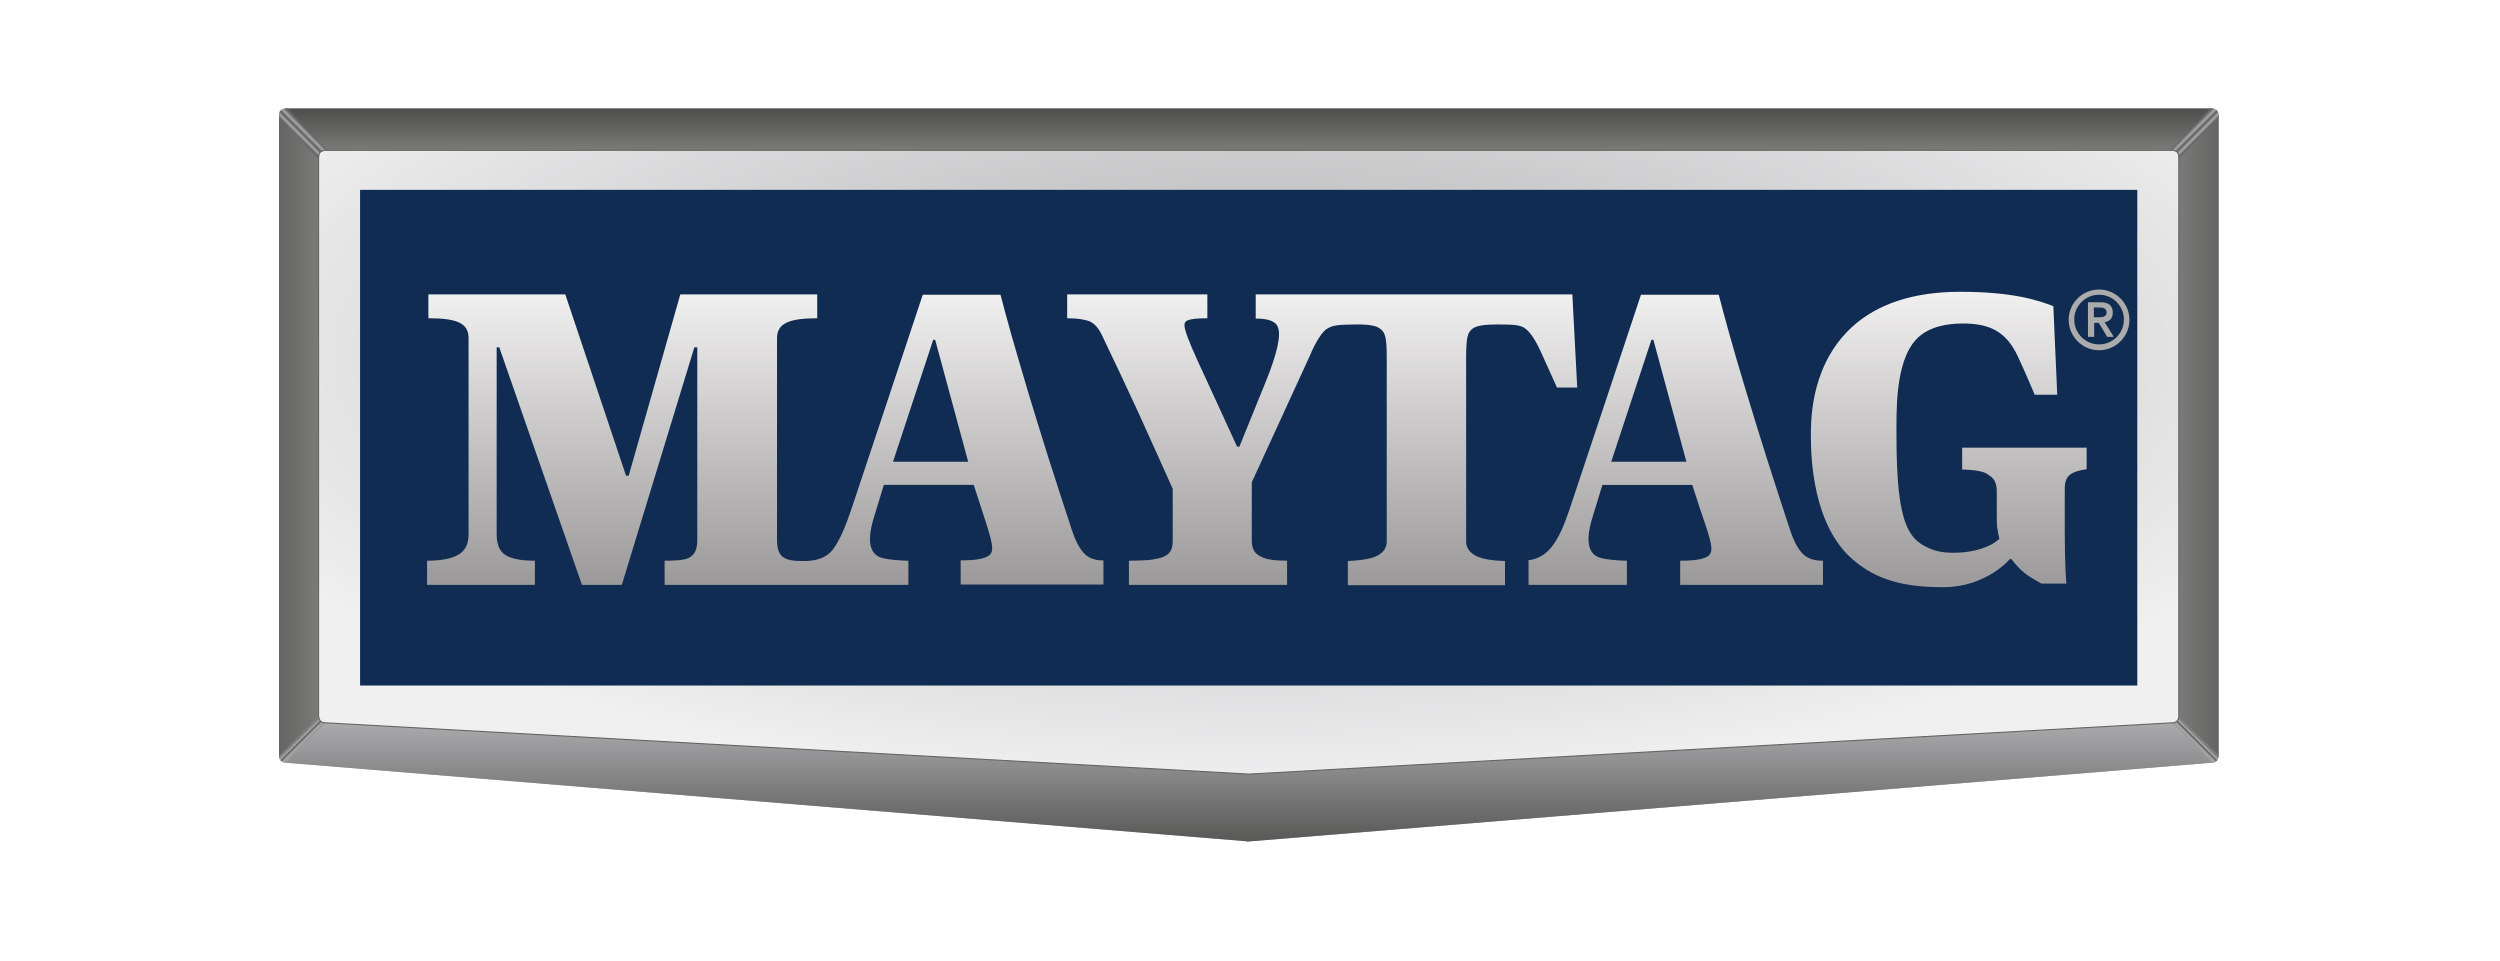
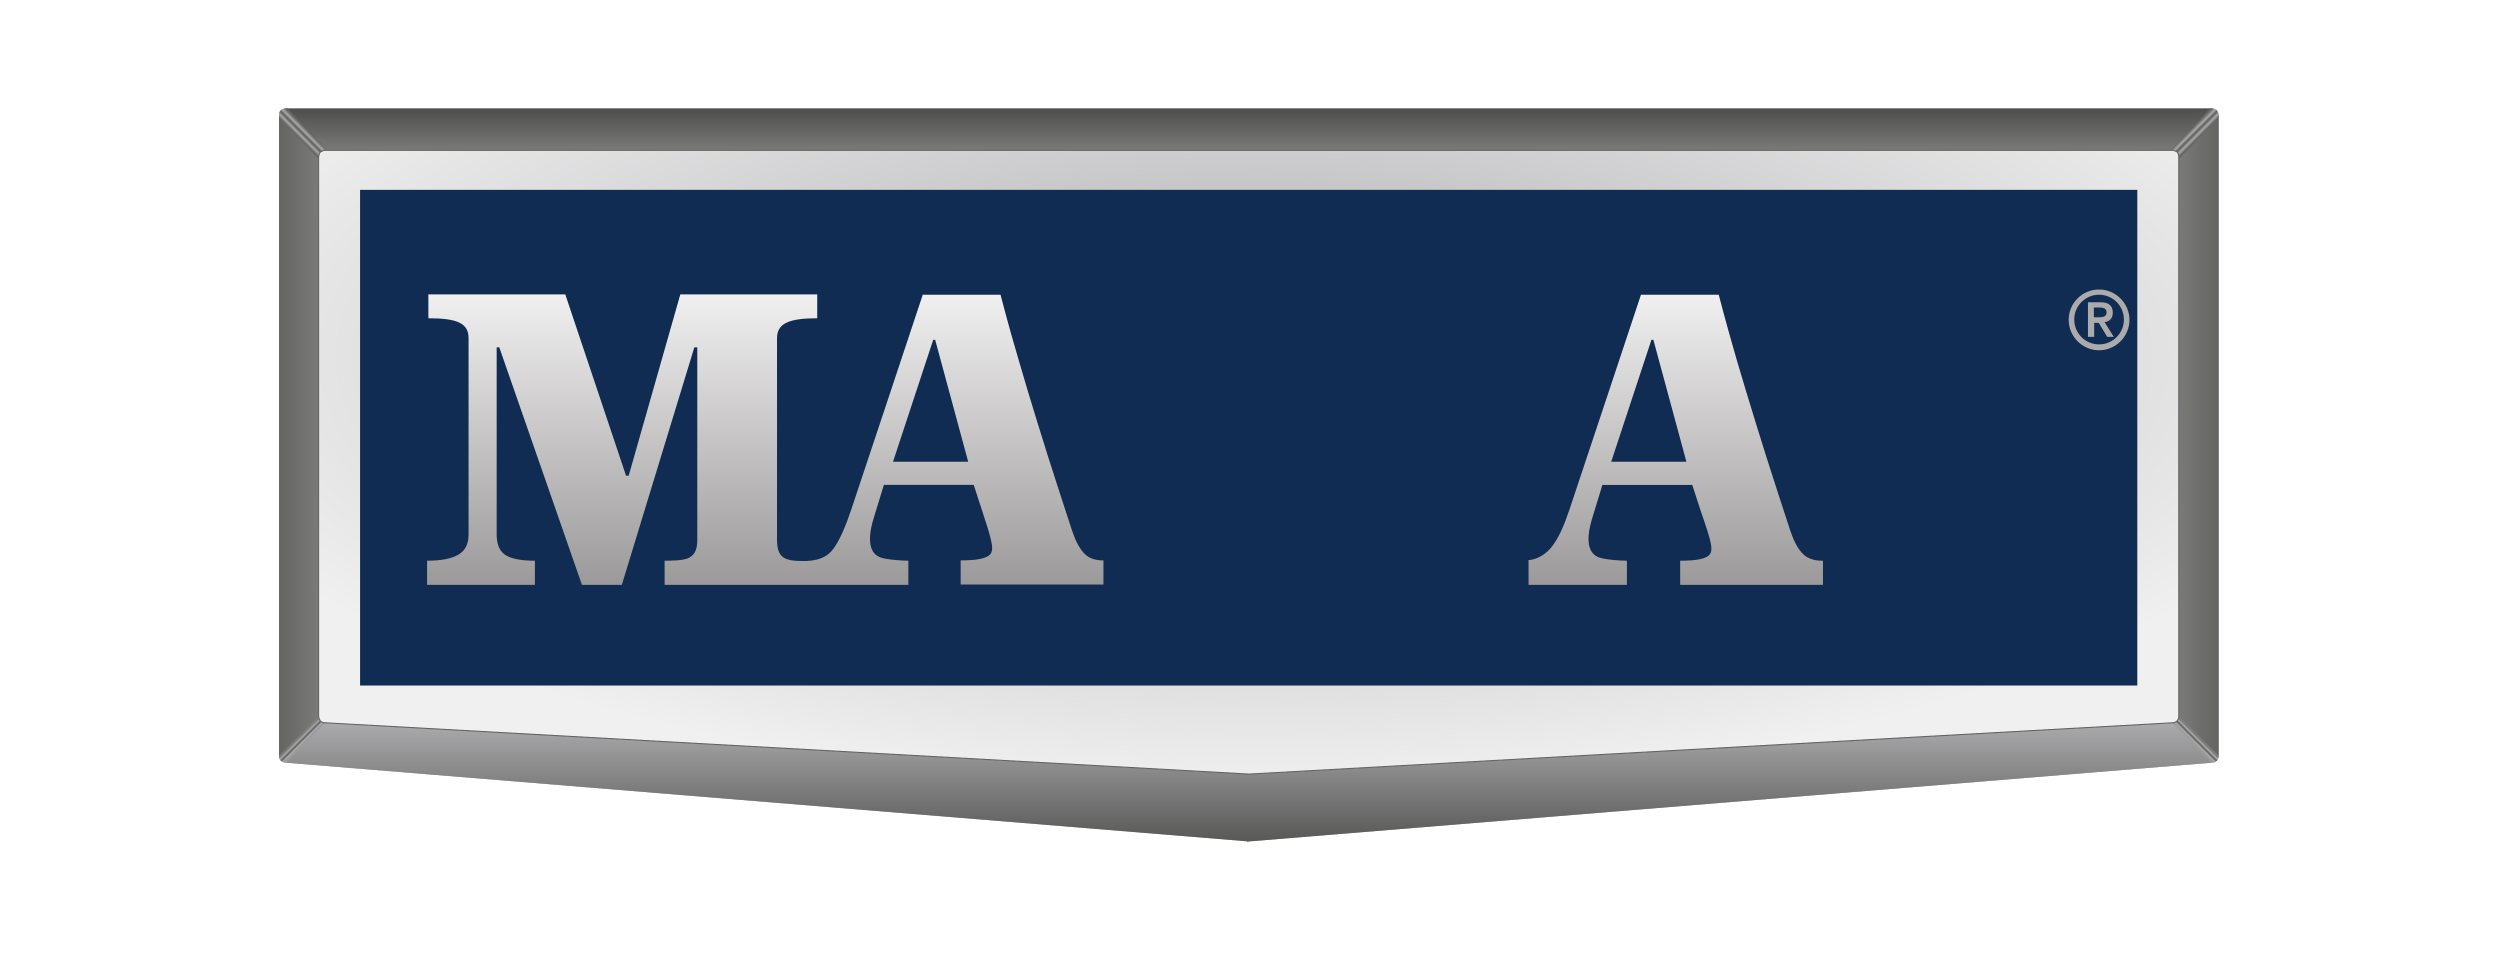
<svg xmlns="http://www.w3.org/2000/svg" id="Layer_1" x="0px" y="0px" viewBox="0 0 765.1 294" xml:space="preserve">
  <g id="Frame">
    <polygon fill="#ABABAD" points="677,33.2 677.3,33.2 677.6,33.3 677.8,33.4 678,33.5 678.3,33.6 678.4,33.8 678.6,34 678.7,34.2   678.8,34.4 678.9,34.6 679,34.9 679,35.2 679,231.4 679,231.7 678.9,231.9 678.8,232.2 678.7,232.4 678.6,232.6 678.5,232.8   678.3,232.9 678.1,233.1 677.9,233.2 677.7,233.3 677.5,233.3 677.2,233.4 382.3,257.5 382,257.5 87.1,233.4 86.9,233.3   86.6,233.3 86.4,233.2 86.2,233.1 86,232.9 85.9,232.8 85.7,232.6 85.6,232.4 85.5,232.2 85.4,231.9 85.4,231.7 85.4,231.4   85.4,35.2 85.4,34.9 85.4,34.6 85.5,34.4 85.6,34.2 85.7,34 85.9,33.8 86.1,33.6 86.3,33.5 86.5,33.4 86.8,33.3 87,33.2 87.3,33.2   676.7,33.2  " />
    <g>
      <g>
        <linearGradient id="SVGID_1_" gradientUnits="userSpaceOnUse" x1="382.203" y1="46.012" x2="382.203" y2="33.221">
          <stop offset="0" style="stop-color:#7A7A78" />
          <stop offset="1" style="stop-color:#4E4E4D" />
        </linearGradient>
        <polygon fill="url(#SVGID_1_)" points="99.5,46 664.9,46 664.9,46 677,33.2 677,33.2 676.7,33.2 87.4,33.2 99.5,46    " />
      </g>
      <defs>
        <filter id="Adobe_OpacityMaskFilter" filterUnits="userSpaceOnUse" x="87.4" y="33.2" width="589.7" height="12.8">												</filter>
      </defs>
      <mask maskUnits="userSpaceOnUse" x="87.4" y="33.2" width="589.7" height="12.8" id="SVGID_2_">
        <g filter="url(#Adobe_OpacityMaskFilter)">
          <image width="9895" height="280" transform="matrix(6.000000e-02 0 0 6.000000e-02 85.377 31.221)">				</image>
        </g>
      </mask>
      <g opacity="0.5" mask="url(#SVGID_2_)">
        <polygon fill="#7A7A78" points="99.5,46 664.9,46 664.9,46 677,33.2 677,33.2 676.7,33.2 87.4,33.2 99.5,46    " />
      </g>
    </g>
    <g>
      <g>
        <linearGradient id="SVGID_3_" gradientUnits="userSpaceOnUse" x1="85.36" y1="133.339" x2="97.548" y2="133.339">
          <stop offset="0" style="stop-color:#646463" />
          <stop offset="1" style="stop-color:#7A7A78" />
        </linearGradient>
        <polygon fill="url(#SVGID_3_)" points="97.5,219.3 97.5,48 85.4,35.2 85.4,35.2 85.4,231.4 85.4,231.5 97.5,219.4    " />
      </g>
      <defs>
        <filter id="Adobe_OpacityMaskFilter_1_" filterUnits="userSpaceOnUse" x="85.4" y="35.2" width="12.2" height="196.3">												</filter>
      </defs>
      <mask maskUnits="userSpaceOnUse" x="85.4" y="35.2" width="12.2" height="196.3" id="SVGID_4_">
        <g filter="url(#Adobe_OpacityMaskFilter_1_)">
          <image width="270" height="3339" transform="matrix(6.000000e-02 0 0 6.000000e-02 83.36 33.188)">				</image>
        </g>
      </mask>
      <g opacity="0.5" mask="url(#SVGID_4_)">
        <polygon fill="#7A7A78" points="97.5,219.3 97.5,48 85.4,35.2 85.4,35.2 85.4,231.4 85.4,231.5 97.5,219.4    " />
      </g>
    </g>
    <g>
      <g>
        <linearGradient id="SVGID_5_" gradientUnits="userSpaceOnUse" x1="666.791" y1="133.344" x2="678.975" y2="133.344">
          <stop offset="0" style="stop-color:#7A7A78" />
          <stop offset="1" style="stop-color:#646463" />
        </linearGradient>
        <polygon fill="url(#SVGID_5_)" points="679,231.4 679,35.3 666.8,48 666.8,219.3 666.8,219.3 666.8,219.3 679,231.4    " />
      </g>
      <defs>
        <filter id="Adobe_OpacityMaskFilter_2_" filterUnits="userSpaceOnUse" x="666.8" y="35.3" width="12.2" height="196.2">												</filter>
      </defs>
      <mask maskUnits="userSpaceOnUse" x="666.8" y="35.3" width="12.2" height="196.2" id="SVGID_6_">
        <g filter="url(#Adobe_OpacityMaskFilter_2_)">
          <image width="270" height="3336" transform="matrix(6.000000e-02 0 0 6.000000e-02 664.791 33.265)">				</image>
        </g>
      </mask>
      <g opacity="0.5" mask="url(#SVGID_6_)">
        <polygon fill="#7A7A78" points="679,231.4 679,35.3 666.8,48 666.8,219.3 666.8,219.3 666.8,219.3 679,231.4    " />
      </g>
    </g>
    <g>
      <g>
        <linearGradient id="SVGID_7_" gradientUnits="userSpaceOnUse" x1="382.201" y1="257.479" x2="382.201" y2="221.194">
          <stop offset="0" style="stop-color:#585857" />
          <stop offset="1" style="stop-color:#ABABAD" />
        </linearGradient>
        <polygon fill="url(#SVGID_7_)" points="382.3,236.9 382.1,236.9 99.6,221.2 87.4,233.4 382,257.5 382.3,257.5 677,233.4     664.8,221.2    " />
      </g>
      <defs>
        <filter id="Adobe_OpacityMaskFilter_3_" filterUnits="userSpaceOnUse" x="87.4" y="221.2" width="589.5" height="36.3">												</filter>
      </defs>
      <mask maskUnits="userSpaceOnUse" x="87.4" y="221.2" width="589.5" height="36.3" id="SVGID_8_">
        <g filter="url(#Adobe_OpacityMaskFilter_3_)">
          <image width="9893" height="672" transform="matrix(6.000000e-02 0 0 6.000000e-02 85.435 219.194)">				</image>
        </g>
      </mask>
      <g opacity="0.5" mask="url(#SVGID_8_)">
        <polygon fill="#7A7A78" points="382.3,236.9 382.1,236.9 99.6,221.2 87.4,233.4 382,257.5 382.3,257.5 677,233.4 664.8,221.2        " />
      </g>
    </g>
    <g>
      <g>
        <linearGradient id="SVGID_9_" gradientUnits="userSpaceOnUse" x1="91.788" y1="42.983" x2="94.8" y2="39.971">
          <stop offset="0.102" style="stop-color:#646463" />
          <stop offset="0.312" style="stop-color:#ABABAD" />
          <stop offset="0.366" style="stop-color:#8D8D8D" />
          <stop offset="0.448" style="stop-color:#6E6E6D" />
          <stop offset="0.495" style="stop-color:#646463" />
          <stop offset="0.539" style="stop-color:#6F6F6E" />
          <stop offset="0.617" style="stop-color:#8E8E8E" />
          <stop offset="0.667" style="stop-color:#ABABAD" />
          <stop offset="0.892" style="stop-color:#646463" />
        </linearGradient>
        <polygon fill="url(#SVGID_9_)" points="99.3,50.5 99.4,50.1 99.4,49.8 99.5,49.4 99.7,49.1 99.8,48.9 100.1,48.6 100.3,48.4     100.6,48.2 100.9,48.1 101.2,48 101.6,47.9 101.9,47.9 88.1,33.2 87.3,33.2 87,33.2 86.8,33.3 86.5,33.4 86.3,33.5 86.1,33.6     85.9,33.8 85.7,34 85.6,34.2 85.5,34.4 85.4,34.6 85.4,34.9 85.4,35.2 85.4,35.9 99.3,50.5    " />
      </g>
      <defs>
        <filter id="Adobe_OpacityMaskFilter_4_" filterUnits="userSpaceOnUse" x="85.4" y="33.2" width="16.6" height="17.3">												</filter>
      </defs>
      <mask maskUnits="userSpaceOnUse" x="85.4" y="33.2" width="16.6" height="17.3" id="SVGID_10_">
        <g filter="url(#Adobe_OpacityMaskFilter_4_)">
          <image width="343" height="356" transform="matrix(6.000000e-02 0 0 6.000000e-02 83.36 31.221)">				</image>
        </g>
      </mask>
      <g opacity="0.5" mask="url(#SVGID_10_)">
        <polygon fill="#7A7A78" points="99.3,50.5 99.4,50.1 99.4,49.8 99.5,49.4 99.7,49.1 99.8,48.9 100.1,48.6 100.3,48.4 100.6,48.2     100.9,48.1 101.2,48 101.6,47.9 101.9,47.9 88.1,33.2 87.3,33.2 87,33.2 86.8,33.3 86.5,33.4 86.3,33.5 86.1,33.6 85.9,33.8     85.7,34 85.6,34.2 85.5,34.4 85.4,34.6 85.4,34.9 85.4,35.2 85.4,35.9 99.3,50.5    " />
      </g>
    </g>
    <line fill="none" stroke="#4B59A7" stroke-width="0.465" stroke-miterlimit="2" x1="382" y1="257.5" x2="381.8" y2="257.5" />
    <g>
      <g>
        <linearGradient id="SVGID_11_" gradientUnits="userSpaceOnUse" x1="-780.431" y1="42.983" x2="-777.419" y2="39.971" gradientTransform="matrix(-1 0 0 1 -107.883 0)">
          <stop offset="0.102" style="stop-color:#646463" />
          <stop offset="0.312" style="stop-color:#ABABAD" />
          <stop offset="0.366" style="stop-color:#8D8D8D" />
          <stop offset="0.448" style="stop-color:#6E6E6D" />
          <stop offset="0.495" style="stop-color:#646463" />
          <stop offset="0.539" style="stop-color:#6F6F6E" />
          <stop offset="0.617" style="stop-color:#8E8E8E" />
          <stop offset="0.667" style="stop-color:#ABABAD" />
          <stop offset="0.892" style="stop-color:#646463" />
        </linearGradient>
        <polygon fill="url(#SVGID_11_)" points="665,50.5 665,50.1 664.9,49.8 664.8,49.4 664.7,49.1 664.5,48.9 664.3,48.6 664,48.4     663.8,48.2 663.5,48.1 663.1,48 662.8,47.9 662.4,47.9 676.3,33.2 677,33.2 677.3,33.2 677.6,33.3 677.8,33.4 678,33.5     678.3,33.6 678.4,33.8 678.6,34 678.7,34.2 678.8,34.4 678.9,34.6 679,34.9 679,35.2 679,35.9 665,50.5    " />
      </g>
      <defs>
        <filter id="Adobe_OpacityMaskFilter_5_" filterUnits="userSpaceOnUse" x="662.4" y="33.2" width="16.6" height="17.3">												</filter>
      </defs>
      <mask maskUnits="userSpaceOnUse" x="662.4" y="33.2" width="16.6" height="17.3" id="SVGID_12_">
        <g filter="url(#Adobe_OpacityMaskFilter_5_)">
          <image width="343" height="356" transform="matrix(6.000000e-02 0 0 6.000000e-02 660.396 31.221)">				</image>
        </g>
      </mask>
      <g opacity="0.5" mask="url(#SVGID_12_)">
-         <polygon fill="#7A7A78" points="665,50.5 665,50.1 664.9,49.8 664.8,49.4 664.7,49.1 664.5,48.9 664.3,48.6 664,48.4 663.8,48.2     663.5,48.1 663.1,48 662.8,47.9 662.4,47.9 676.3,33.2 677,33.2 677.3,33.2 677.6,33.3 677.8,33.4 678,33.5 678.3,33.6     678.4,33.8 678.6,34 678.7,34.2 678.8,34.4 678.9,34.6 679,34.9 679,35.2 679,35.9 665,50.5    " />
-       </g>
+         </g>
    </g>
    <g>
      <g>
        <linearGradient id="SVGID_13_" gradientUnits="userSpaceOnUse" x1="671.097" y1="227.529" x2="673.088" y2="225.538">
          <stop offset="0.102" style="stop-color:#9B9999" />
          <stop offset="0.312" style="stop-color:#ABABAD" />
          <stop offset="0.366" style="stop-color:#8D8D8D" />
          <stop offset="0.448" style="stop-color:#6E6E6D" />
          <stop offset="0.495" style="stop-color:#646463" />
          <stop offset="0.539" style="stop-color:#6F6F6E" />
          <stop offset="0.617" style="stop-color:#8E8E8E" />
          <stop offset="0.667" style="stop-color:#ABABAD" />
          <stop offset="0.892" style="stop-color:#7A7A78" />
        </linearGradient>
        <polygon fill="url(#SVGID_13_)" points="677.5,233.3 677.7,233.3 677.9,233.2 678.1,233.1 678.3,232.9 678.5,232.8 678.6,232.6     678.7,232.4 678.8,232.2 678.9,231.9 679,231.7 679,231.4 666.8,219.3 666.8,219.5 666.7,219.8 666.7,220 666.6,220.2     666.4,220.4 666.3,220.6 666.1,220.8 665.9,220.9 665.7,221 665.5,221.1 665.2,221.2 665,221.2 664.8,221.2 677,233.4     677.2,233.4    " />
      </g>
      <defs>
        <filter id="Adobe_OpacityMaskFilter_6_" filterUnits="userSpaceOnUse" x="664.8" y="219.3" width="14.2" height="14.1">												</filter>
      </defs>
      <mask maskUnits="userSpaceOnUse" x="664.8" y="219.3" width="14.2" height="14.1" id="SVGID_14_">
        <g filter="url(#Adobe_OpacityMaskFilter_6_)">
          <image width="303" height="302" transform="matrix(6.000000e-02 0 0 6.000000e-02 662.805 217.308)">				</image>
        </g>
      </mask>
      <g opacity="0.5" mask="url(#SVGID_14_)">
        <polygon fill="#7A7A78" points="677.5,233.3 677.7,233.3 677.9,233.2 678.1,233.1 678.3,232.9 678.5,232.8 678.6,232.6     678.7,232.4 678.8,232.2 678.9,231.9 679,231.7 679,231.4 666.8,219.3 666.8,219.5 666.7,219.8 666.7,220 666.6,220.2     666.4,220.4 666.3,220.6 666.1,220.8 665.9,220.9 665.7,221 665.5,221.1 665.2,221.2 665,221.2 664.8,221.2 677,233.4     677.2,233.4    " />
      </g>
    </g>
    <g>
      <g>
        <linearGradient id="SVGID_15_" gradientUnits="userSpaceOnUse" x1="-734.67" y1="227.529" x2="-732.679" y2="225.538" gradientTransform="matrix(-1 0 0 1 -641.365 0)">
          <stop offset="0.102" style="stop-color:#9B9999" />
          <stop offset="0.312" style="stop-color:#ABABAD" />
          <stop offset="0.366" style="stop-color:#8D8D8D" />
          <stop offset="0.448" style="stop-color:#6E6E6D" />
          <stop offset="0.495" style="stop-color:#646463" />
          <stop offset="0.539" style="stop-color:#6F6F6E" />
          <stop offset="0.617" style="stop-color:#8E8E8E" />
          <stop offset="0.667" style="stop-color:#ABABAD" />
          <stop offset="0.892" style="stop-color:#7A7A78" />
        </linearGradient>
        <polygon fill="url(#SVGID_15_)" points="86.9,233.3 86.7,233.3 86.5,233.2 86.3,233.1 86.1,232.9 85.9,232.8 85.8,232.6     85.7,232.4 85.6,232.2 85.5,231.9 85.4,231.7 85.4,231.4 97.6,219.3 97.6,219.5 97.7,219.8 97.7,220 97.8,220.2 98,220.4     98.1,220.6 98.3,220.8 98.5,220.9 98.7,221 98.9,221.1 99.2,221.2 99.4,221.2 99.6,221.2 87.4,233.4 87.2,233.4    " />
      </g>
      <defs>
        <filter id="Adobe_OpacityMaskFilter_7_" filterUnits="userSpaceOnUse" x="85.4" y="219.3" width="14.2" height="14.1">												</filter>
      </defs>
      <mask maskUnits="userSpaceOnUse" x="85.4" y="219.3" width="14.2" height="14.1" id="SVGID_16_">
        <g filter="url(#Adobe_OpacityMaskFilter_7_)">
          <image width="303" height="302" transform="matrix(6.000000e-02 0 0 6.000000e-02 83.429 217.308)">				</image>
        </g>
      </mask>
      <g opacity="0.5" mask="url(#SVGID_16_)">
-         <polygon fill="#7A7A78" points="86.9,233.3 86.7,233.3 86.5,233.2 86.3,233.1 86.1,232.9 85.9,232.8 85.8,232.6 85.7,232.4     85.6,232.2 85.5,231.9 85.4,231.7 85.4,231.4 97.6,219.3 97.6,219.5 97.7,219.8 97.7,220 97.8,220.2 98,220.4 98.1,220.6     98.3,220.8 98.5,220.9 98.7,221 98.9,221.1 99.2,221.2 99.4,221.2 99.6,221.2 87.4,233.4 87.2,233.4    " />
-       </g>
+         </g>
    </g>
    <g>
      <g>
        <radialGradient id="SVGID_17_" cx="385.89" cy="109.419" r="347.047" gradientTransform="matrix(1 0 0 0.381 0 67.774)" gradientUnits="userSpaceOnUse">
          <stop offset="0" style="stop-color:#ABABAD" />
          <stop offset="1" style="stop-color:#F1F0F1" />
        </radialGradient>
        <polygon fill="url(#SVGID_17_)" points="664.9,46 99.5,46 99.2,46 98.9,46.1 98.7,46.2 98.5,46.3 98.3,46.4 98.1,46.5 97.9,46.7     97.8,46.9 97.7,47.1 97.6,47.4 97.6,47.7 97.5,47.9 97.5,219.3 97.6,219.5 97.6,219.8 97.7,220 97.8,220.2 97.9,220.4 98,220.6     98.2,220.8 98.4,220.9 98.6,221 98.8,221.1 99.1,221.2 99.4,221.2 382.1,236.9 382.3,236.9 665,221.2 665.2,221.2 665.5,221.1     665.7,221 665.9,220.9 666.1,220.8 666.3,220.6 666.4,220.4 666.6,220.2 666.7,220 666.7,219.8 666.8,219.5 666.8,219.3     666.8,219.3 666.8,47.9 666.8,47.7 666.7,47.4 666.7,47.1 666.5,46.9 666.4,46.7 666.3,46.5 666.1,46.4 665.9,46.3 665.7,46.2     665.4,46.1 665.1,46    " />
        <polygon fill="none" stroke="#646463" stroke-width="0.34" stroke-miterlimit="2" points="664.9,46 99.5,46 99.2,46 98.9,46.1     98.7,46.2 98.5,46.3 98.3,46.4 98.1,46.5 97.9,46.7 97.8,46.9 97.7,47.1 97.6,47.4 97.6,47.7 97.5,47.9 97.5,219.3 97.6,219.5     97.6,219.8 97.7,220 97.8,220.2 97.9,220.4 98,220.6 98.2,220.8 98.4,220.9 98.6,221 98.8,221.1 99.1,221.2 99.4,221.2     382.1,236.9 382.3,236.9 665,221.2 665.2,221.2 665.5,221.1 665.7,221 665.9,220.9 666.1,220.8 666.3,220.6 666.4,220.4     666.6,220.2 666.7,220 666.7,219.8 666.8,219.5 666.8,219.3 666.8,219.3 666.8,47.9 666.8,47.7 666.7,47.4 666.7,47.1     666.5,46.9 666.4,46.7 666.3,46.5 666.1,46.4 665.9,46.3 665.7,46.2 665.4,46.1 665.1,46    " />
      </g>
      <defs>
        <filter id="Adobe_OpacityMaskFilter_8_" filterUnits="userSpaceOnUse" x="97.4" y="45.8" width="569.6" height="191.2">												</filter>
      </defs>
      <mask maskUnits="userSpaceOnUse" x="97.4" y="45.8" width="569.6" height="191.2" id="SVGID_18_">
        <g filter="url(#Adobe_OpacityMaskFilter_8_)">
          <image width="9560" height="3254" transform="matrix(6.000000e-02 0 0 6.000000e-02 95.371 43.837)">				</image>
        </g>
      </mask>
      <g opacity="0.25" mask="url(#SVGID_18_)">
        <polygon fill="#646463" points="664.9,46 99.5,46 99.2,46 98.9,46.1 98.7,46.2 98.5,46.3 98.3,46.4 98.1,46.5 97.9,46.7     97.8,46.9 97.7,47.1 97.6,47.4 97.6,47.7 97.5,47.9 97.5,219.3 97.6,219.5 97.6,219.8 97.7,220 97.8,220.2 97.9,220.4 98,220.6     98.2,220.8 98.4,220.9 98.6,221 98.8,221.1 99.1,221.2 99.4,221.2 382.1,236.9 382.3,236.9 665,221.2 665.2,221.2 665.5,221.1     665.7,221 665.9,220.9 666.1,220.8 666.3,220.6 666.4,220.4 666.6,220.2 666.7,220 666.7,219.8 666.8,219.5 666.8,219.3     666.8,219.3 666.8,47.9 666.8,47.7 666.7,47.4 666.7,47.1 666.5,46.9 666.4,46.7 666.3,46.5 666.1,46.4 665.9,46.3 665.7,46.2     665.4,46.1 665.1,46    " />
        <polygon fill="none" stroke="#646463" stroke-width="0.34" stroke-miterlimit="2" points="664.9,46 99.5,46 99.2,46 98.9,46.1     98.7,46.2 98.5,46.3 98.3,46.4 98.1,46.5 97.9,46.7 97.8,46.9 97.7,47.1 97.6,47.4 97.6,47.7 97.5,47.9 97.5,219.3 97.6,219.5     97.6,219.8 97.7,220 97.8,220.2 97.9,220.4 98,220.6 98.2,220.8 98.4,220.9 98.6,221 98.8,221.1 99.1,221.2 99.4,221.2     382.1,236.9 382.3,236.9 665,221.2 665.2,221.2 665.5,221.1 665.7,221 665.9,220.9 666.1,220.8 666.3,220.6 666.4,220.4     666.6,220.2 666.7,220 666.7,219.8 666.8,219.5 666.8,219.3 666.8,219.3 666.8,47.9 666.8,47.7 666.7,47.4 666.7,47.1     666.5,46.9 666.4,46.7 666.3,46.5 666.1,46.4 665.9,46.3 665.7,46.2 665.4,46.1 665.1,46    " />
      </g>
    </g>
  </g>
  <g id="PMS_295_Blue_background">
    <rect x="110.2" y="58.1" fill="#102C52" width="543.9" height="151.7" />
  </g>
  <image opacity="0.3" width="915" height="207" id="OPTIONAL" transform="matrix(0.59 0 0 0.59 115.33 75.311)" />
  <g id="Wordmark">
    <g>
      <g>
        <linearGradient id="SVGID_19_" gradientUnits="userSpaceOnUse" x1="596.429" y1="179.599" x2="596.429" y2="89.238">
          <stop offset="0" style="stop-color:#9B9999" />
          <stop offset="1" style="stop-color:#F1F0F1" />
        </linearGradient>
-         <path fill="url(#SVGID_19_)" d="M600.5,137.1v6.6c1.4,0,5.7,0.2,7.4,1.2c1.6,1,3.2,1.9,3.2,5.5c0,3.6,0,7.8,0,8.9    c0,2.8,0.8,5.6,0.8,5.6c-4.8,4.5-15.5,5.1-20.2,3.4c-7.3-2.7-11.3-6.8-11.3-34.6c0-7.6-0.5-22.8,6-29.8c3.8-4.1,9.9-4.9,14.3-4.9    c8,0,13.2,2.3,16.8,10c1.6,3.3,5.2,11.8,5.2,11.8h6.9l-1.2-27.1c-4.4-1.7-12.1-4.4-28.5-4.4c-15.1,0-25.2,4.1-32,9.8    c-13.7,11.6-13.7,29-13.7,34.4c0,6.3,0.5,27.2,12.9,37.8c7.1,6.1,15.2,8.4,27.7,8.4c13.1,0,20.3-8.6,20.3-8.6h0.5    c0,0,1.4,2.1,3.8,4.1c2.2,1.8,5.4,3.4,5.4,3.4h7.6c0,0-0.5-5.3-0.5-15.2c0-7.6,0-12,0-14c0-2,0.6-3.4,1.7-4.2    c1.1-0.8,2.8-1.3,5-1.6v-6.6H600.5z" />
        <linearGradient id="SVGID_20_" gradientUnits="userSpaceOnUse" x1="512.904" y1="178.947" x2="512.904" y2="90.053">
          <stop offset="0" style="stop-color:#9B9999" />
          <stop offset="1" style="stop-color:#F1F0F1" />
        </linearGradient>
        <path fill="url(#SVGID_20_)" d="M522.4,170.4c-2.2,1.2-6.4,1.2-8.2,1.2v7.4h43.7v-7.4c-1,0-3.4,0-5.5-1.5c-2.5-2-3.8-5.7-4.5-7.7    c-2.5-7.7-5-15.2-7.3-22.5c-2.3-7.3-4.4-14.1-6.3-20.4c-1.9-6.3-3.6-12-5-17.1c-1.4-5.1-2.5-9-3.3-12.2h-23.8    c0,0-20.1,60.5-21.8,65.5c-1.7,5.1-3.5,9.3-5.8,12c-2.5,3-5.7,3.7-6.8,3.7v7.6h30.1v-7.4c-1.9,0-6.9-0.3-8.8-1.1    c-2-0.9-4.5-3.4-1.7-12.3c3-9.8,3-9.8,3-9.8h27.5c0,0,0,0,2.6,8C523.9,166.3,524.8,169,522.4,170.4z M493.1,141.3l12.3-37.3h0.6    l10.1,37.3H493.1z" />
        <linearGradient id="SVGID_21_" gradientUnits="userSpaceOnUse" x1="404.586" y1="178.947" x2="404.586" y2="90.053">
          <stop offset="0" style="stop-color:#9B9999" />
          <stop offset="1" style="stop-color:#F1F0F1" />
        </linearGradient>
-         <path fill="url(#SVGID_21_)" d="M481.2,90.1h-96.9v7.4c2.9,0,5.7,0.4,6.7,2.4c1.2,2.6-0.2,8.4-3.5,16.6    c-4.8,11.9-8.2,20.2-8.2,20.2h-0.7c-5.1-11.2-9.1-19.8-11.9-25.9c-2.8-6.1-4.2-9.8-4.2-11.2c0-1.2,0.2-2.2,7-2.2v-7.3h-42.9v7.3    c3.2,0,5.6,0.4,7,1c1.4,0.7,2.6,2,3.6,4.1c3.9,8.1,7.7,16.2,11.3,24c3.6,7.9,10.4,23.1,10.4,23.1v15.9c0,1.3-0.2,2.4-0.7,3.2    c-0.5,0.8-1.3,1.4-2.4,1.8c-1.1,0.4-2.5,0.7-4.3,0.9c-1.7,0.1-3.7,0.2-6,0.2v7.4h48.4v-7.4c-1.1,0-2.1-0.1-3-0.1    c-1.8-0.1-3.3-0.4-4.5-0.9c-1.1-0.5-2-1.1-2.5-1.9c-0.5-0.8-0.8-1.8-0.8-3.2v-17.9l17.3-37.7c1.3-3.1,3.5-7.8,5.6-9.2    c2-1.4,4.5-1.3,8.7-1.4c6.3-0.1,7.5,0.9,8.6,2.2c0.9,1.2,1.1,3.9,1.1,7.7v56.5c0,2.1-1.1,3.6-3.4,4.6c-1.8,0.8-4.7,1.2-8.5,1.4    v7.4h48.1v-7.4c-3.8-0.1-6.7-0.6-8.5-1.4c-2.2-1-3.4-2.5-3.4-4.6c0,0,0-54,0-56.5c0-3.8,0.2-6.4,1-7.6c1-1.4,2.2-2.3,8.6-2.3    c5.1,0,7.1,0.1,8.7,1.4c2.5,2,4.4,6.6,5.8,9.7l3.7,8.2h6.2L481.2,90.1z" />
        <linearGradient id="SVGID_22_" gradientUnits="userSpaceOnUse" x1="234.524" y1="178.947" x2="234.524" y2="90.053">
          <stop offset="0" style="stop-color:#9B9999" />
          <stop offset="1" style="stop-color:#F1F0F1" />
        </linearGradient>
        <path fill="url(#SVGID_22_)" d="M332.6,170.1c-2.5-2-3.8-5.7-4.5-7.7c-2.5-7.7-5-15.2-7.3-22.5c-2.3-7.3-4.4-14.1-6.3-20.4    c-1.9-6.3-3.5-12-5-17.1c-1.4-5.1-2.5-9-3.3-12.2h-23.8c0,0-20.1,60.5-21.8,65.5c-1.7,5.1-3.7,10-5.9,12.7    c-2.5,3-6.3,3.3-8.9,3.3c-5.9,0-8-1.1-8-6.6c0-4.3,0-61.4,0-61.6c0-4.4,3.4-6.1,12.3-6.1v-7.3h-41.9l-15.8,55.5h-0.8l-18.6-55.5    h-41.9v7.3c9,0,12.3,1.6,12.3,6.1c0,1.2,0,60.1,0,60.1c0,3-1.1,5-3.2,6.2c-2.1,1.2-5.3,1.8-9.5,1.8v7.4h33v-7.4    c-4.3,0-7.3-0.6-9.1-1.8c-1.8-1.2-2.6-3.3-2.6-6.4v-57.1h0.8l25.3,72.7h12.2l22.2-72.7h0.9c0,0,0,56.4,0,58.7    c0,2.3-0.3,4.5-2.5,5.7c-1.6,0.9-5.8,0.9-7.5,0.9v7.4h74.6v-7.4c-1.9,0-6.9-0.3-8.8-1.1c-2-0.9-4.5-3.4-1.7-12.3    c3-9.8,3-9.8,3-9.8h27.5c0,0,0,0,2.6,8c3.2,9.8,4.1,12.6,1.6,13.9c-2.2,1.2-6.4,1.2-8.2,1.2v7.4h43.7v-7.4    C337.1,171.5,334.7,171.6,332.6,170.1z M273.3,141.3l12.3-37.3h0.6l10.1,37.3H273.3z" />
      </g>
    </g>
    <defs>
      <filter id="Adobe_OpacityMaskFilter_9_" filterUnits="userSpaceOnUse" x="131" y="89.2" width="507.7" height="90.4">									</filter>
    </defs>
    <mask maskUnits="userSpaceOnUse" x="131" y="89.2" width="507.7" height="90.4" id="SVGID_23_">
      <g filter="url(#Adobe_OpacityMaskFilter_9_)">
        <image width="878" height="170" transform="matrix(0.59 0 0 0.59 126.084 84.325)">			</image>
      </g>
    </mask>
    <g mask="url(#SVGID_23_)">
      <g>
        <path fill="#F1F0F1" d="M600.5,137.1v6.6c1.4,0,5.7,0.2,7.4,1.2c1.6,1,3.2,1.9,3.2,5.5c0,3.6,0,7.8,0,8.9c0,2.8,0.8,5.6,0.8,5.6    c-4.8,4.5-15.5,5.1-20.2,3.4c-7.3-2.7-11.3-6.8-11.3-34.6c0-7.6-0.5-22.8,6-29.8c3.8-4.1,9.9-4.9,14.3-4.9c8,0,13.2,2.3,16.8,10    c1.6,3.3,5.2,11.8,5.2,11.8h6.9l-1.2-27.1c-4.4-1.7-12.1-4.4-28.5-4.4c-15.1,0-25.2,4.1-32,9.8c-13.7,11.6-13.7,29-13.7,34.4    c0,6.3,0.5,27.2,12.9,37.8c7.1,6.1,15.2,8.4,27.7,8.4c13.1,0,20.3-8.6,20.3-8.6h0.5c0,0,1.4,2.1,3.8,4.1c2.2,1.8,5.4,3.4,5.4,3.4    h7.6c0,0-0.5-5.3-0.5-15.2c0-7.6,0-12,0-14c0-2,0.6-3.4,1.7-4.2c1.1-0.8,2.8-1.3,5-1.6v-6.6H600.5z" />
        <path fill="#F1F0F1" d="M522.4,170.4c-2.2,1.2-6.4,1.2-8.2,1.2v7.4h43.7v-7.4c-1,0-3.4,0-5.5-1.5c-2.5-2-3.8-5.7-4.5-7.7    c-2.5-7.7-5-15.2-7.3-22.5c-2.3-7.3-4.4-14.1-6.3-20.4c-1.9-6.3-3.6-12-5-17.1c-1.4-5.1-2.5-9-3.3-12.2h-23.8    c0,0-20.1,60.5-21.8,65.5c-1.7,5.1-3.5,9.3-5.8,12c-2.5,3-5.7,3.7-6.8,3.7v7.6h30.1v-7.4c-1.9,0-6.9-0.3-8.8-1.1    c-2-0.9-4.5-3.4-1.7-12.3c3-9.8,3-9.8,3-9.8h27.5c0,0,0,0,2.6,8C523.9,166.3,524.8,169,522.4,170.4z M493.1,141.3l12.3-37.3h0.6    l10.1,37.3H493.1z" />
        <path fill="#F1F0F1" d="M481.2,90.1h-96.9v7.4c2.9,0,5.7,0.4,6.7,2.4c1.2,2.6-0.2,8.4-3.5,16.6c-4.8,11.9-8.2,20.2-8.2,20.2h-0.7    c-5.1-11.2-9.1-19.8-11.9-25.9c-2.8-6.1-4.2-9.8-4.2-11.2c0-1.2,0.2-2.2,7-2.2v-7.3h-42.9v7.3c3.2,0,5.6,0.4,7,1    c1.4,0.7,2.6,2,3.6,4.1c3.9,8.1,7.7,16.2,11.3,24c3.6,7.9,10.4,23.1,10.4,23.1v15.9c0,1.3-0.2,2.4-0.7,3.2    c-0.5,0.8-1.3,1.4-2.4,1.8c-1.1,0.4-2.5,0.7-4.3,0.9c-1.7,0.1-3.7,0.2-6,0.2v7.4h48.4v-7.4c-1.1,0-2.1-0.1-3-0.1    c-1.8-0.1-3.3-0.4-4.5-0.9c-1.1-0.5-2-1.1-2.5-1.9c-0.5-0.8-0.8-1.8-0.8-3.2v-17.9l17.3-37.7c1.3-3.1,3.5-7.8,5.6-9.2    c2-1.4,4.5-1.3,8.7-1.4c6.3-0.1,7.5,0.9,8.6,2.2c0.9,1.2,1.1,3.9,1.1,7.7v56.5c0,2.1-1.1,3.6-3.4,4.6c-1.8,0.8-4.7,1.2-8.5,1.4    v7.4h48.1v-7.4c-3.8-0.1-6.7-0.6-8.5-1.4c-2.2-1-3.4-2.5-3.4-4.6c0,0,0-54,0-56.5c0-3.8,0.2-6.4,1-7.6c1-1.4,2.2-2.3,8.6-2.3    c5.1,0,7.1,0.1,8.7,1.4c2.5,2,4.4,6.6,5.8,9.7l3.7,8.2h6.2L481.2,90.1z" />
        <path fill="#F1F0F1" d="M332.6,170.1c-2.5-2-3.8-5.7-4.5-7.7c-2.5-7.7-5-15.2-7.3-22.5c-2.3-7.3-4.4-14.1-6.3-20.4    c-1.9-6.3-3.5-12-5-17.1c-1.4-5.1-2.5-9-3.3-12.2h-23.8c0,0-20.1,60.5-21.8,65.5c-1.7,5.1-3.7,10-5.9,12.7    c-2.5,3-6.3,3.3-8.9,3.3c-5.9,0-8-1.1-8-6.6c0-4.3,0-61.4,0-61.6c0-4.4,3.4-6.1,12.3-6.1v-7.3h-41.9l-15.8,55.5h-0.8l-18.6-55.5    h-41.9v7.3c9,0,12.3,1.6,12.3,6.1c0,1.2,0,60.1,0,60.1c0,3-1.1,5-3.2,6.2c-2.1,1.2-5.3,1.8-9.5,1.8v7.4h33v-7.4    c-4.3,0-7.3-0.6-9.1-1.8c-1.8-1.2-2.6-3.3-2.6-6.4v-57.1h0.8l25.3,72.7h12.2l22.2-72.7h0.9c0,0,0,56.4,0,58.7    c0,2.3-0.3,4.5-2.5,5.7c-1.6,0.9-5.8,0.9-7.5,0.9v7.4h74.6v-7.4c-1.9,0-6.9-0.3-8.8-1.1c-2-0.9-4.5-3.4-1.7-12.3    c3-9.8,3-9.8,3-9.8h27.5c0,0,0,0,2.6,8c3.2,9.8,4.1,12.6,1.6,13.9c-2.2,1.2-6.4,1.2-8.2,1.2v7.4h43.7v-7.4    C337.1,171.5,334.7,171.6,332.6,170.1z M273.3,141.3l12.3-37.3h0.6l10.1,37.3H273.3z" />
      </g>
    </g>
  </g>
  <g id="Registered">
    <path fill="#ABABAC" d="M642.4,88.6c5.1,0,9.3,4.2,9.3,9.3c0,5.1-4.2,9.3-9.3,9.3c-5.1,0-9.3-4.2-9.3-9.3  C633.1,92.7,637.3,88.6,642.4,88.6z M642.4,105.4c4.2,0,7.6-3.4,7.6-7.6c0-4.2-3.4-7.6-7.6-7.6c-4.2,0-7.6,3.4-7.6,7.6  C634.8,102,638.2,105.4,642.4,105.4z M638.8,92.5h4.1c2.5,0,3.7,1.1,3.7,3.2c0,1.8-1.1,2.7-2.5,2.9l2.8,4.5h-2l-2.6-4.3h-1.4v4.3  h-1.9V92.5z M640.8,97.1h1.4c1.2,0,2.5-0.1,2.5-1.5c0-1.4-1.3-1.5-2.5-1.5h-1.4V97.1z" />
  </g>
  <g />
  <g />
  <g />
  <g />
  <g />
  <g />
  <g />
  <g />
  <g />
  <g />
  <g />
  <g />
</svg>